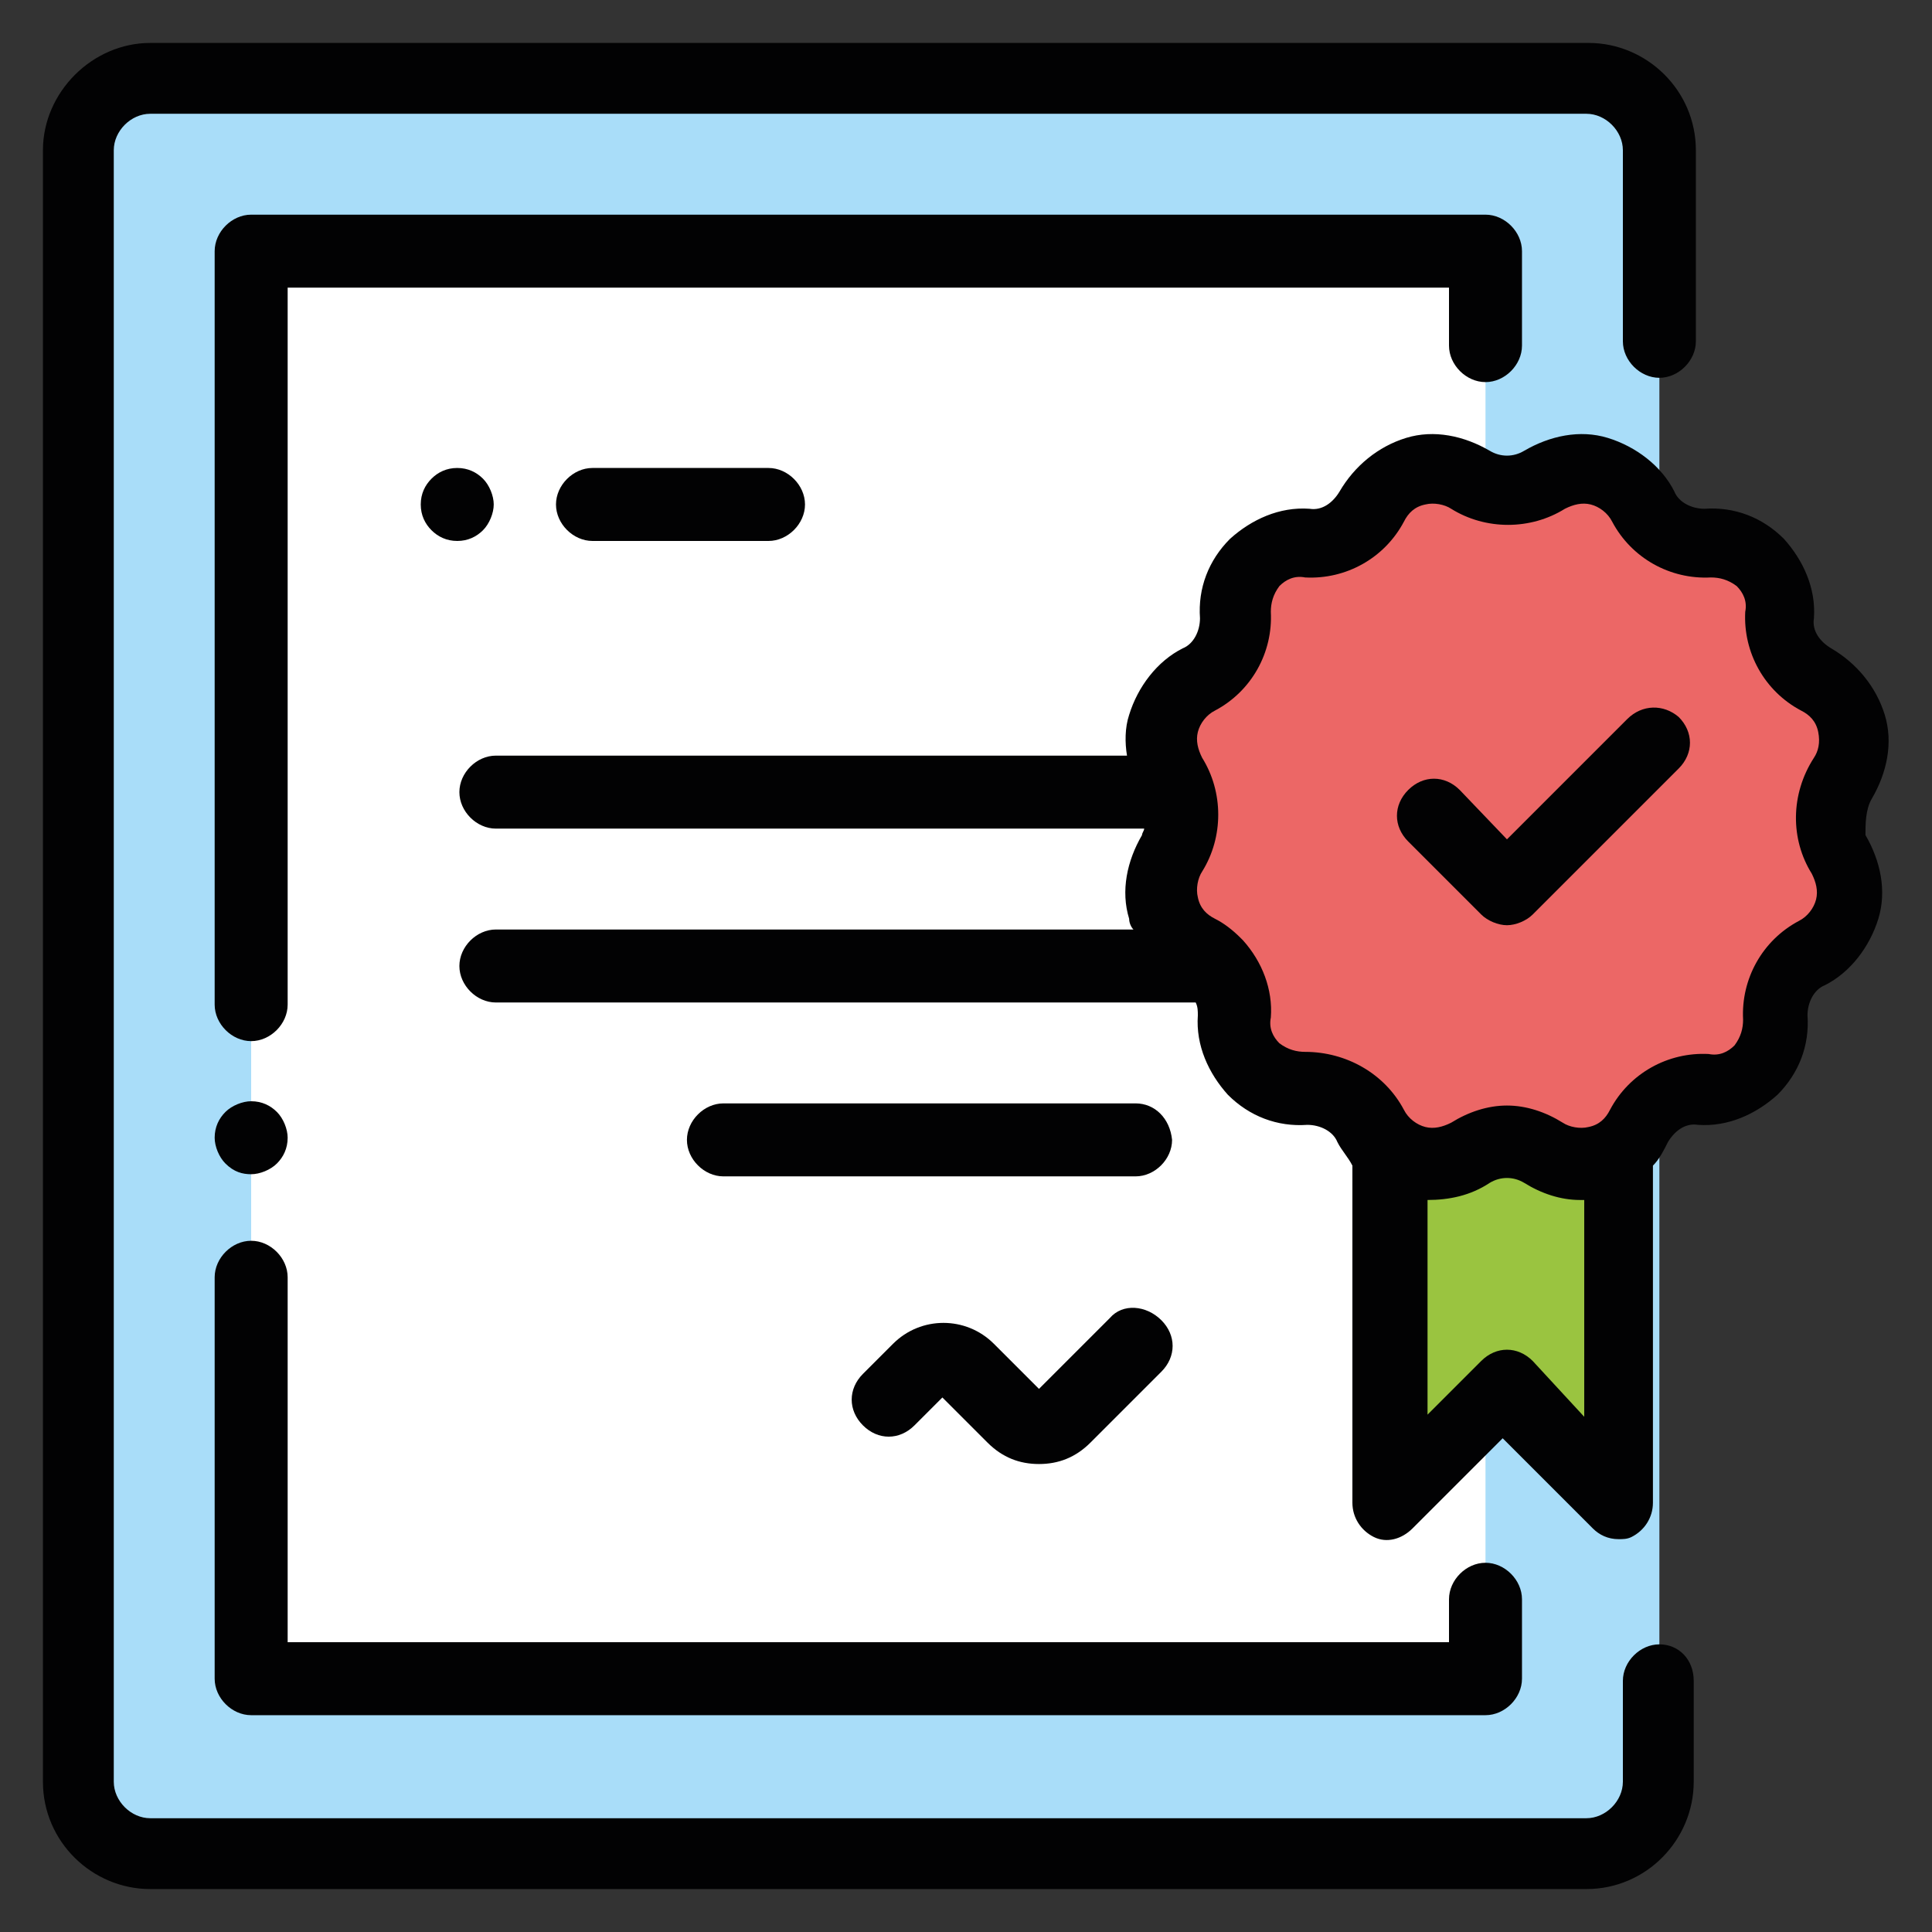
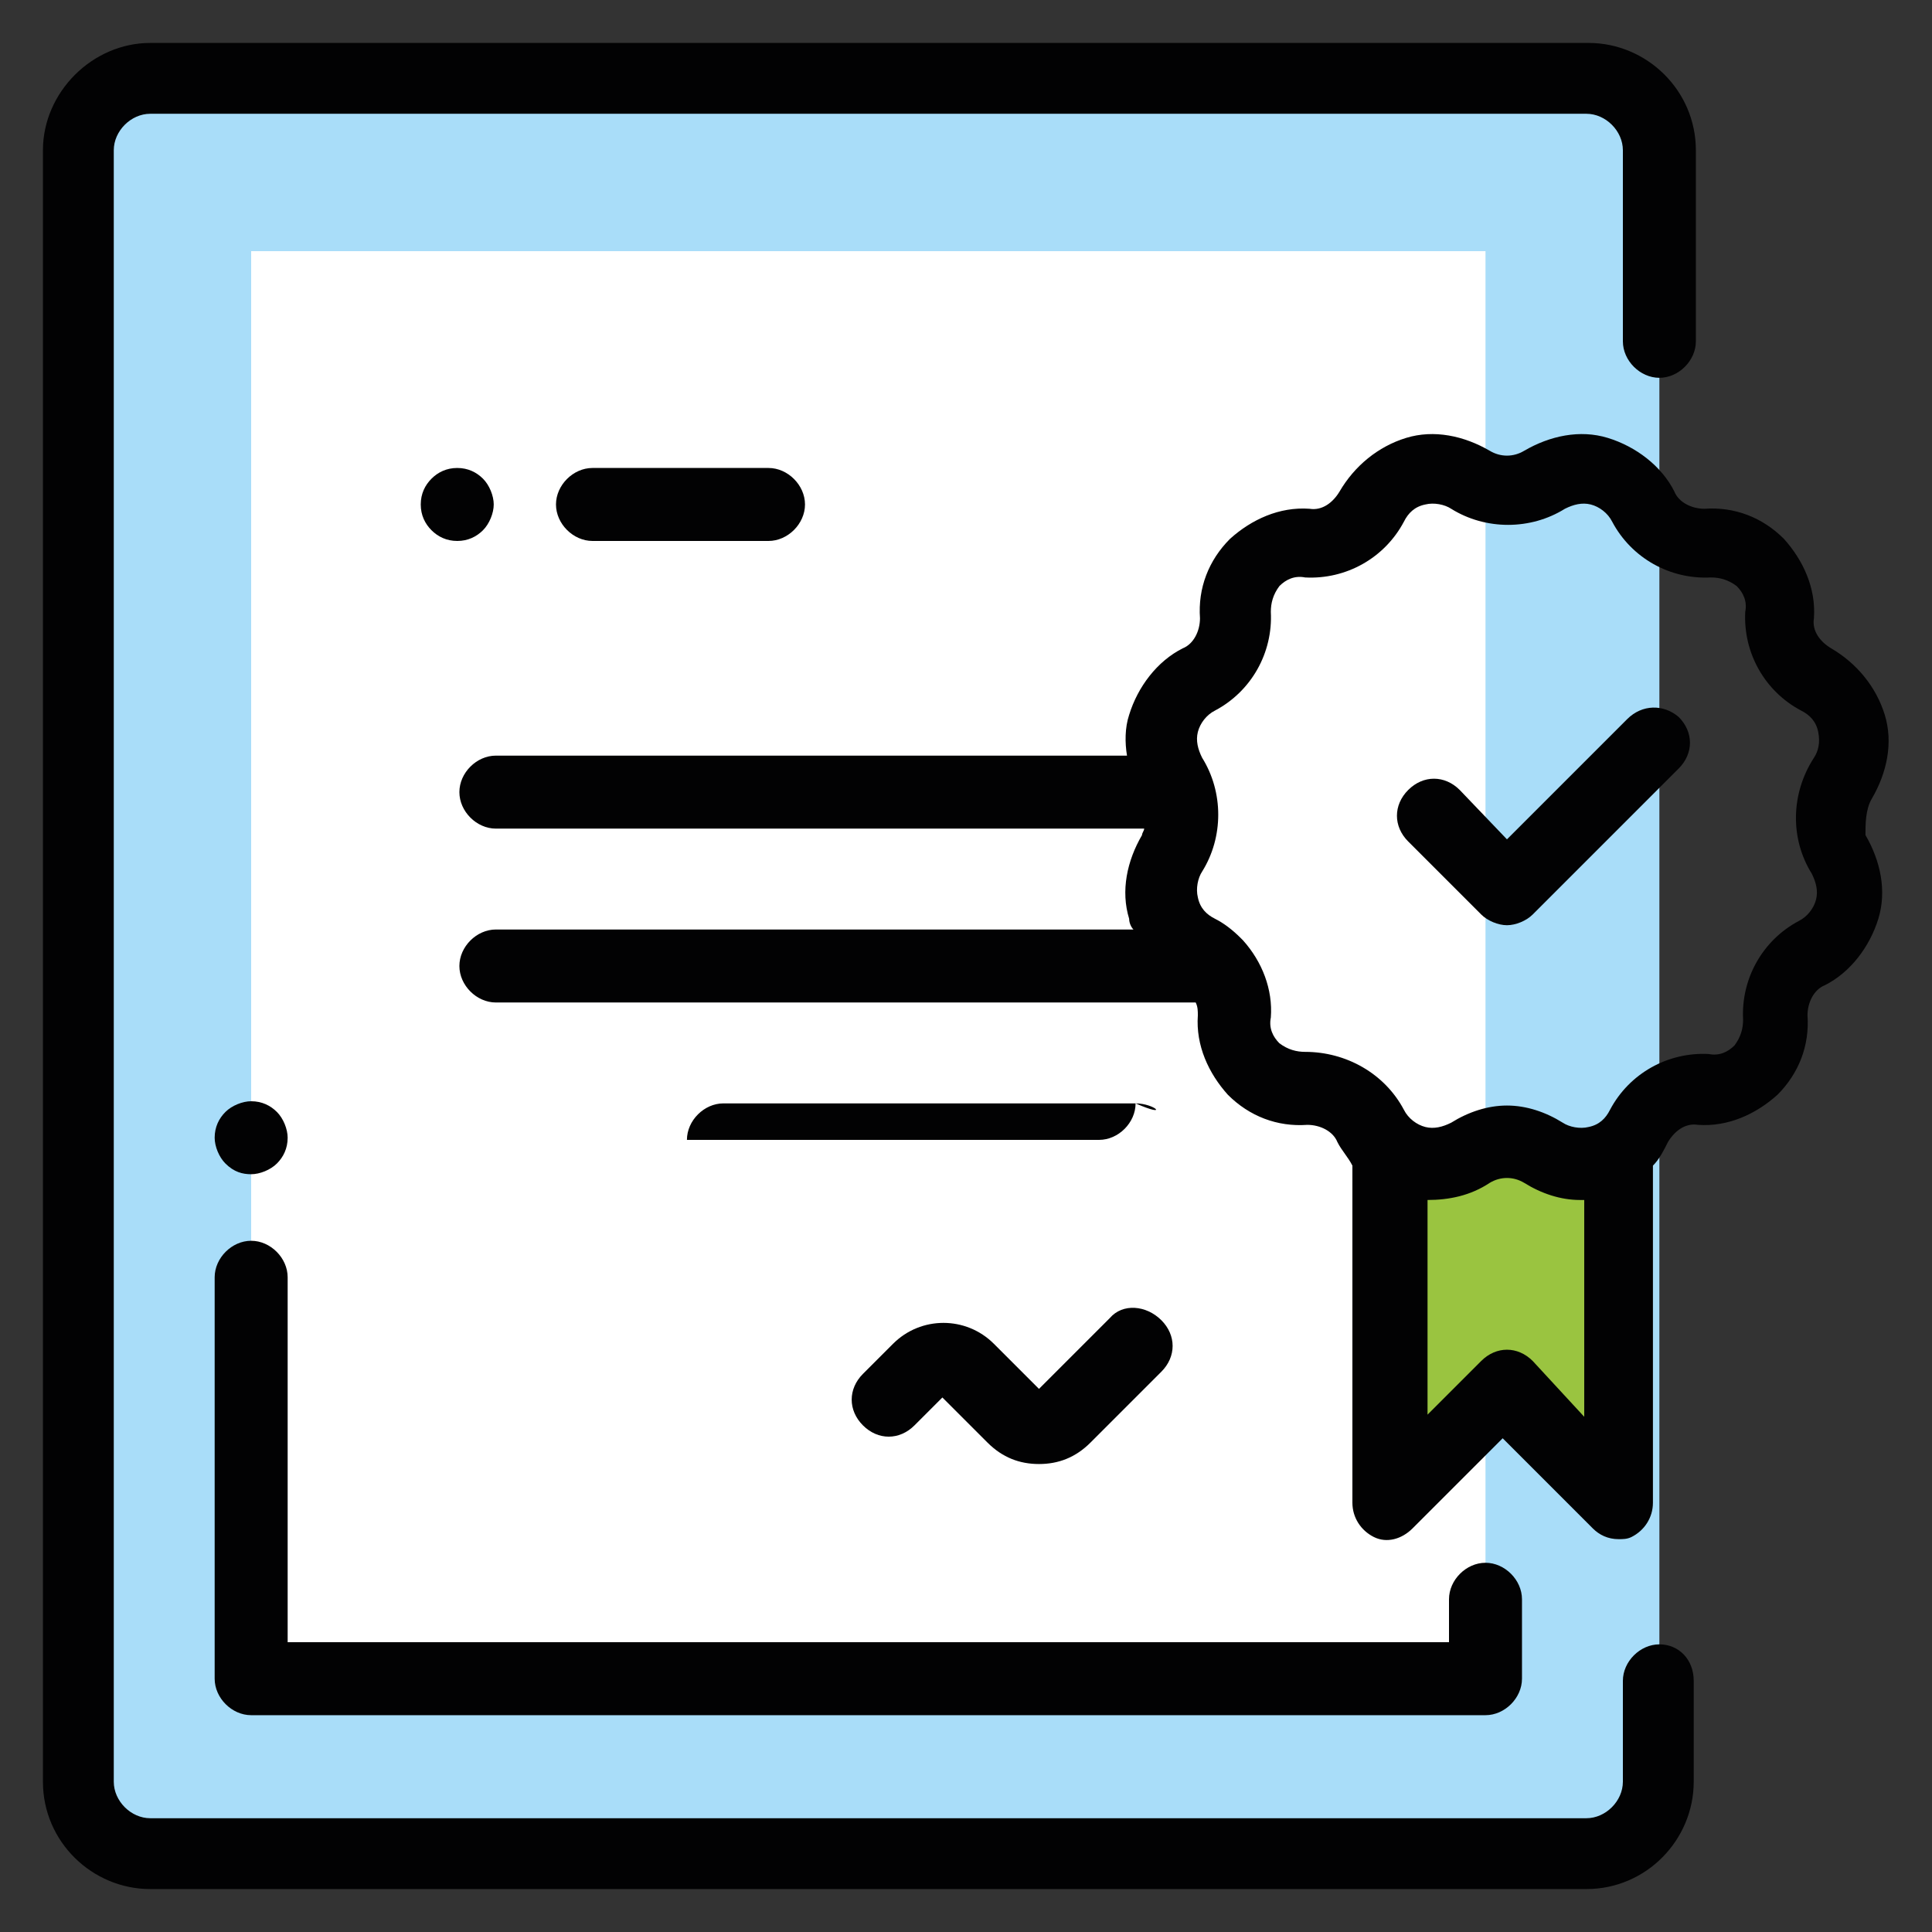
<svg xmlns="http://www.w3.org/2000/svg" version="1.1" id="Layer_1" x="0px" y="0px" viewBox="0 0 90 90" style="enable-background:new 0 0 90 90;" xml:space="preserve">
  <rect x="0" y="0" width="90" height="90" fill="#333333" stroke="none" />
  <style type="text/css">
	.st0{fill:#A9DDF9;}
	.st1{fill:#FFFFFF;}
	.st2{fill:#9AC440;}
	.st3{fill:#EC6766;}
	.st4{fill:#020203;}
</style>
  <g>
    <path class="st0" d="M73.9,86.3H7c-1.9,0-3.4-1.5-3.4-3.4V7c0-1.9,1.5-3.4,3.4-3.4h66.9c1.9,0,3.4,1.5,3.4,3.4v76   C77.3,84.8,75.8,86.3,73.9,86.3z" />
    <rect x="11.7" y="11.7" class="st1" width="57.5" height="66.5" />
    <polygon class="st2" points="75.6,54.2 75.6,70 70.2,64.6 64.8,70 64.8,54.2  " />
-     <path class="st3" d="M71.9,22.4L71.9,22.4c1.6-1,3.7-0.5,4.6,1.2l0,0c0.6,1.1,1.7,1.8,3,1.7l0,0c1.9-0.1,3.4,1.5,3.4,3.4l0,0   c-0.1,1.3,0.6,2.4,1.7,3l0,0c1.7,0.9,2.2,3,1.2,4.6l0,0c-0.7,1.1-0.7,2.4,0,3.5l0,0c1,1.6,0.5,3.7-1.2,4.6l0,0   c-1.1,0.6-1.8,1.7-1.7,3l0,0c0.1,1.9-1.5,3.4-3.4,3.4l0,0c-1.3-0.1-2.4,0.6-3,1.7l0,0c-0.9,1.7-3,2.2-4.6,1.2l0,0   c-1.1-0.7-2.4-0.7-3.5,0l0,0c-1.6,1-3.7,0.5-4.6-1.2l0,0c-0.6-1.1-1.7-1.8-3-1.7l0,0c-1.9,0.1-3.4-1.5-3.4-3.4l0,0   c0.1-1.3-0.6-2.4-1.7-3l0,0c-1.7-0.9-2.2-3-1.2-4.6l0,0c0.7-1.1,0.7-2.4,0-3.5l0,0c-1-1.6-0.5-3.7,1.2-4.6l0,0   c1.1-0.6,1.8-1.7,1.7-3l0,0c-0.1-1.9,1.5-3.4,3.4-3.4l0,0c1.3,0.1,2.4-0.6,3-1.7l0,0c0.9-1.7,3-2.2,4.6-1.2l0,0   C69.5,23.1,70.9,23.1,71.9,22.4z" />
    <path class="st4" d="M77.3,76.6c-0.9,0-1.7,0.8-1.7,1.7V83c0,0.9-0.8,1.7-1.7,1.7H7c-0.9,0-1.7-0.8-1.7-1.7V7   c0-0.9,0.8-1.7,1.7-1.7h66.9c0.9,0,1.7,0.8,1.7,1.7v8.9c0,0.9,0.8,1.7,1.7,1.7c0.9,0,1.7-0.8,1.7-1.7V7c0-2.8-2.3-5-5-5H7   C4.3,2,2,4.3,2,7v76c0,2.8,2.3,5,5,5h66.9c2.8,0,5-2.3,5-5v-4.7C78.9,77.3,78.2,76.6,77.3,76.6z" />
-     <path class="st4" d="M69.2,17.8c0.9,0,1.7-0.8,1.7-1.7v-4.4c0-0.9-0.8-1.7-1.7-1.7H11.7c-0.9,0-1.7,0.8-1.7,1.7v35.1   c0,0.9,0.8,1.7,1.7,1.7s1.7-0.8,1.7-1.7V13.4h54.1v2.7C67.5,17,68.3,17.8,69.2,17.8z" />
    <path class="st4" d="M11.7,54.7c0.4,0,0.9-0.2,1.2-0.5s0.5-0.7,0.5-1.2c0-0.4-0.2-0.9-0.5-1.2s-0.7-0.5-1.2-0.5   c-0.4,0-0.9,0.2-1.2,0.5S10,52.5,10,53c0,0.4,0.2,0.9,0.5,1.2C10.9,54.6,11.3,54.7,11.7,54.7z" />
    <path class="st4" d="M13.4,59.5c0-0.9-0.8-1.7-1.7-1.7S10,58.6,10,59.5v18.7c0,0.9,0.8,1.7,1.7,1.7h57.5c0.9,0,1.7-0.8,1.7-1.7   v-3.7c0-0.9-0.8-1.7-1.7-1.7s-1.7,0.8-1.7,1.7v2H13.4V59.5z" />
    <path class="st4" d="M51.7,61.4l-3.3,3.3l-2.1-2.1c-1.3-1.3-3.4-1.3-4.7,0L40.2,64c-0.7,0.7-0.7,1.7,0,2.4c0.7,0.7,1.7,0.7,2.4,0   l1.3-1.3l2.1,2.1c0.7,0.7,1.5,1,2.4,1s1.7-0.3,2.4-1l3.3-3.3c0.7-0.7,0.7-1.7,0-2.4S52.3,60.7,51.7,61.4z" />
    <path class="st4" d="M87.2,37.2c0.7-1.2,1-2.6,0.6-3.9c-0.4-1.3-1.3-2.4-2.5-3.1c-0.5-0.3-0.9-0.8-0.8-1.4c0.1-1.4-0.5-2.7-1.4-3.7   c-1-1-2.3-1.5-3.7-1.4c-0.6,0-1.2-0.3-1.4-0.8c-0.6-1.2-1.8-2.1-3.1-2.5C73.6,20,72.2,20.3,71,21l0,0c-0.5,0.3-1.1,0.3-1.6,0   c-1.2-0.7-2.6-1-3.9-0.6s-2.4,1.3-3.1,2.5c-0.3,0.5-0.8,0.9-1.4,0.8c-1.4-0.1-2.7,0.5-3.7,1.4c-1,1-1.5,2.3-1.4,3.7   c0,0.6-0.3,1.2-0.8,1.4c-1.2,0.6-2.1,1.8-2.5,3.1c-0.2,0.6-0.2,1.3-0.1,1.9H23.1c-0.9,0-1.7,0.8-1.7,1.7s0.8,1.7,1.7,1.7h30.2   c0,0.1-0.1,0.2-0.1,0.3c-0.7,1.2-1,2.6-0.6,3.9c0,0.2,0.1,0.4,0.2,0.5H23.1c-0.9,0-1.7,0.8-1.7,1.7s0.8,1.7,1.7,1.7h32.6   c0.1,0.2,0.1,0.4,0.1,0.6c-0.1,1.4,0.5,2.7,1.4,3.7c1,1,2.3,1.5,3.7,1.4c0.6,0,1.2,0.3,1.4,0.8c0.2,0.4,0.5,0.7,0.7,1.1V70   c0,0.7,0.4,1.3,1,1.6c0.6,0.3,1.3,0.1,1.8-0.4L70,67l4.2,4.2c0.3,0.3,0.7,0.5,1.2,0.5c0.2,0,0.4,0,0.6-0.1c0.6-0.3,1-0.9,1-1.6   V54.3c0.3-0.3,0.5-0.7,0.7-1.1c0.3-0.5,0.8-0.9,1.4-0.8c1.4,0.1,2.7-0.5,3.7-1.4c1-1,1.5-2.3,1.4-3.7c0-0.6,0.3-1.2,0.8-1.4   c1.2-0.6,2.1-1.8,2.5-3.1s0.1-2.7-0.6-3.9C86.9,38.4,86.9,37.7,87.2,37.2z M71.4,63.4c-0.7-0.7-1.7-0.7-2.4,0l-2.5,2.5v-10   c1,0,2-0.2,2.9-0.8c0.5-0.3,1.1-0.3,1.6,0c0.8,0.5,1.7,0.8,2.6,0.8c0.1,0,0.2,0,0.2,0V66L71.4,63.4z M84.4,40.7   c0.2,0.4,0.3,0.8,0.2,1.2c-0.1,0.4-0.4,0.8-0.8,1c-1.7,0.9-2.7,2.7-2.6,4.6c0,0.4-0.1,0.8-0.4,1.2c-0.3,0.3-0.7,0.5-1.2,0.4   C77.7,49,75.9,50,75,51.7c-0.2,0.4-0.5,0.7-1,0.8c-0.4,0.1-0.9,0-1.2-0.2c-0.8-0.5-1.7-0.8-2.6-0.8s-1.8,0.3-2.6,0.8   c-0.4,0.2-0.8,0.3-1.2,0.2c-0.4-0.1-0.8-0.4-1-0.8C64.5,50,62.7,49,60.8,49c-0.4,0-0.8-0.1-1.2-0.4c-0.3-0.3-0.5-0.7-0.4-1.2   c0.1-1.3-0.4-2.6-1.3-3.6l-0.1-0.1c-0.4-0.4-0.8-0.7-1.2-0.9s-0.7-0.5-0.8-1c-0.1-0.4,0-0.9,0.2-1.2c1-1.6,1-3.7,0-5.3   c-0.2-0.4-0.3-0.8-0.2-1.2s0.4-0.8,0.8-1c1.7-0.9,2.7-2.7,2.6-4.6c0-0.4,0.1-0.8,0.4-1.2c0.3-0.3,0.7-0.5,1.2-0.4   c1.9,0.1,3.7-0.9,4.6-2.6c0.2-0.4,0.5-0.7,1-0.8c0.4-0.1,0.9,0,1.2,0.2c1.6,1,3.7,1,5.3,0c0.4-0.2,0.8-0.3,1.2-0.2   c0.4,0.1,0.8,0.4,1,0.8c0.9,1.7,2.7,2.7,4.6,2.6c0.4,0,0.8,0.1,1.2,0.4c0.3,0.3,0.5,0.7,0.4,1.2c-0.1,1.9,0.9,3.7,2.6,4.6   c0.4,0.2,0.7,0.5,0.8,1s0,0.9-0.2,1.2C83.4,37,83.4,39.1,84.4,40.7z" />
    <path class="st4" d="M75.8,33.5l-5.6,5.6L68,36.8c-0.7-0.7-1.7-0.7-2.4,0c-0.7,0.7-0.7,1.7,0,2.4l3.4,3.4c0.3,0.3,0.8,0.5,1.2,0.5   c0.4,0,0.9-0.2,1.2-0.5l6.8-6.8c0.7-0.7,0.7-1.7,0-2.4C77.5,32.8,76.5,32.8,75.8,33.5z" />
    <path class="st4" d="M23,23.5c0-0.4-0.2-0.9-0.5-1.2s-0.7-0.5-1.2-0.5s-0.9,0.2-1.2,0.5s-0.5,0.7-0.5,1.2s0.2,0.9,0.5,1.2   c0.3,0.3,0.7,0.5,1.2,0.5s0.9-0.2,1.2-0.5C22.8,24.4,23,23.9,23,23.5z" />
    <path class="st4" d="M27.6,21.8c-0.9,0-1.7,0.8-1.7,1.7c0,0.9,0.8,1.7,1.7,1.7h8.2c0.9,0,1.7-0.8,1.7-1.7c0-0.9-0.8-1.7-1.7-1.7   H27.6z" />
-     <path class="st4" d="M52.9,51.4H33.7c-0.9,0-1.7,0.8-1.7,1.7s0.8,1.7,1.7,1.7h19.2c0.9,0,1.7-0.8,1.7-1.7   C54.5,52.1,53.8,51.4,52.9,51.4z" />
+     <path class="st4" d="M52.9,51.4H33.7c-0.9,0-1.7,0.8-1.7,1.7h19.2c0.9,0,1.7-0.8,1.7-1.7   C54.5,52.1,53.8,51.4,52.9,51.4z" />
  </g>
</svg>